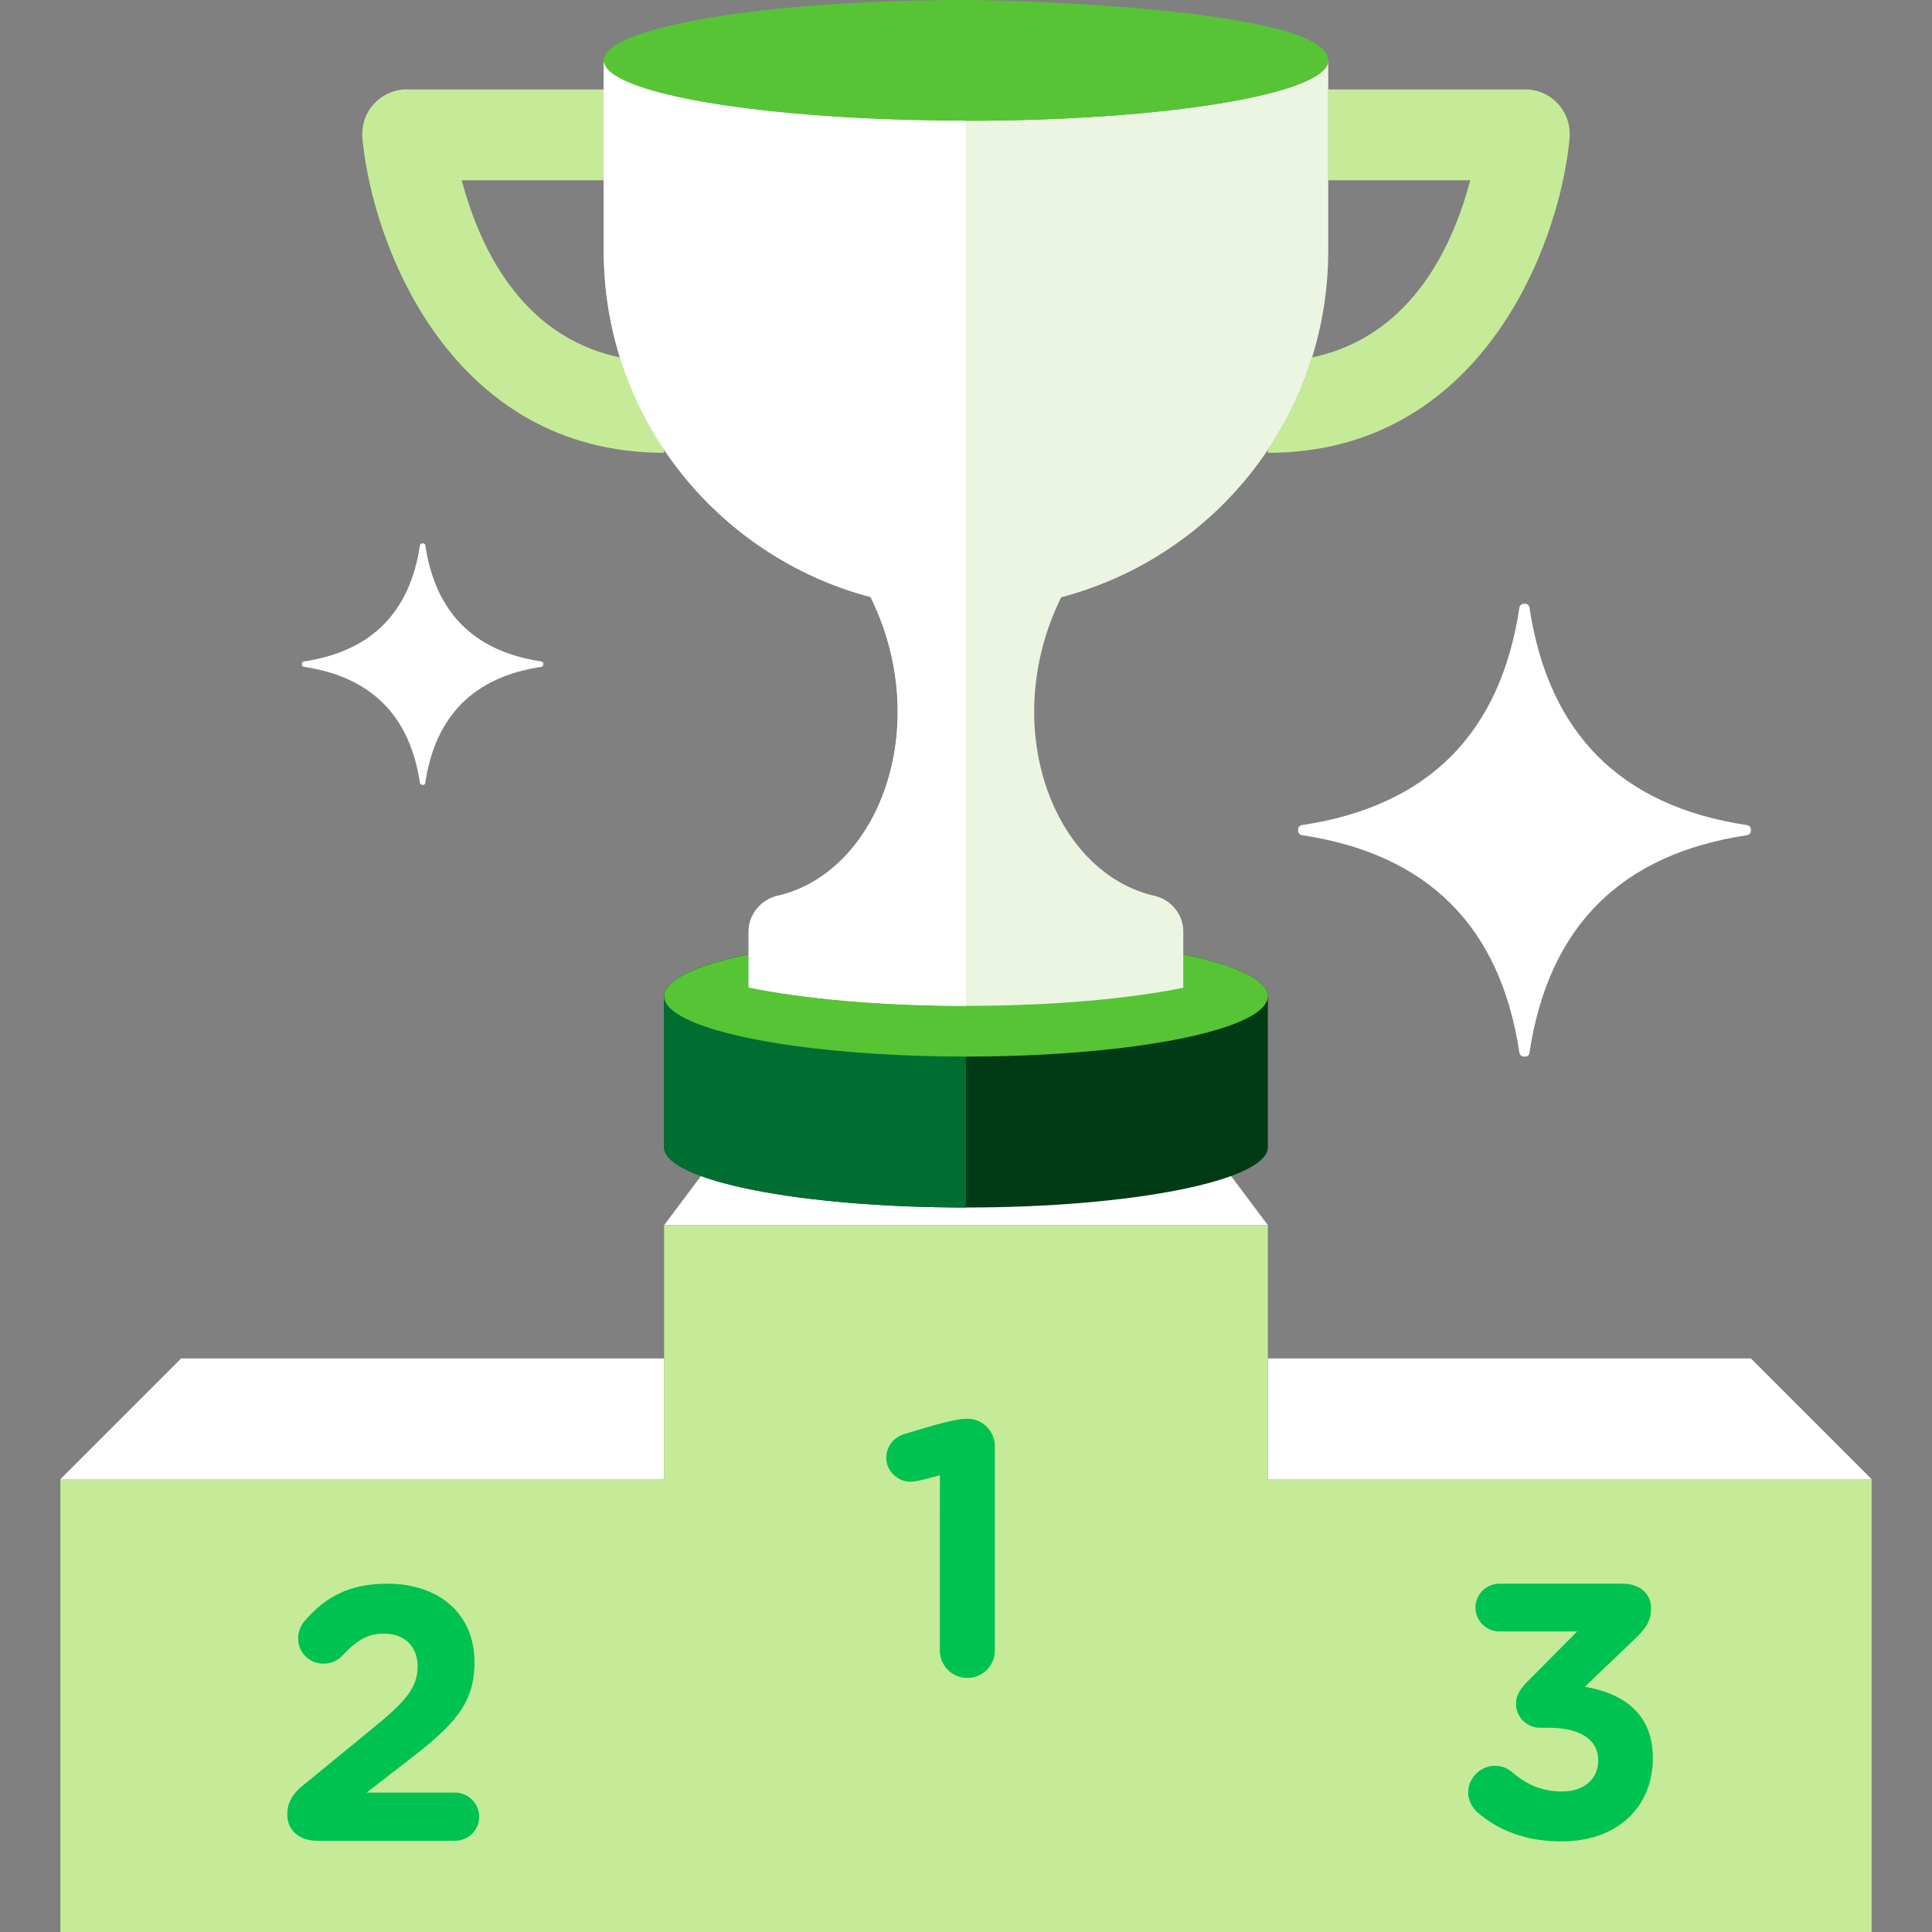
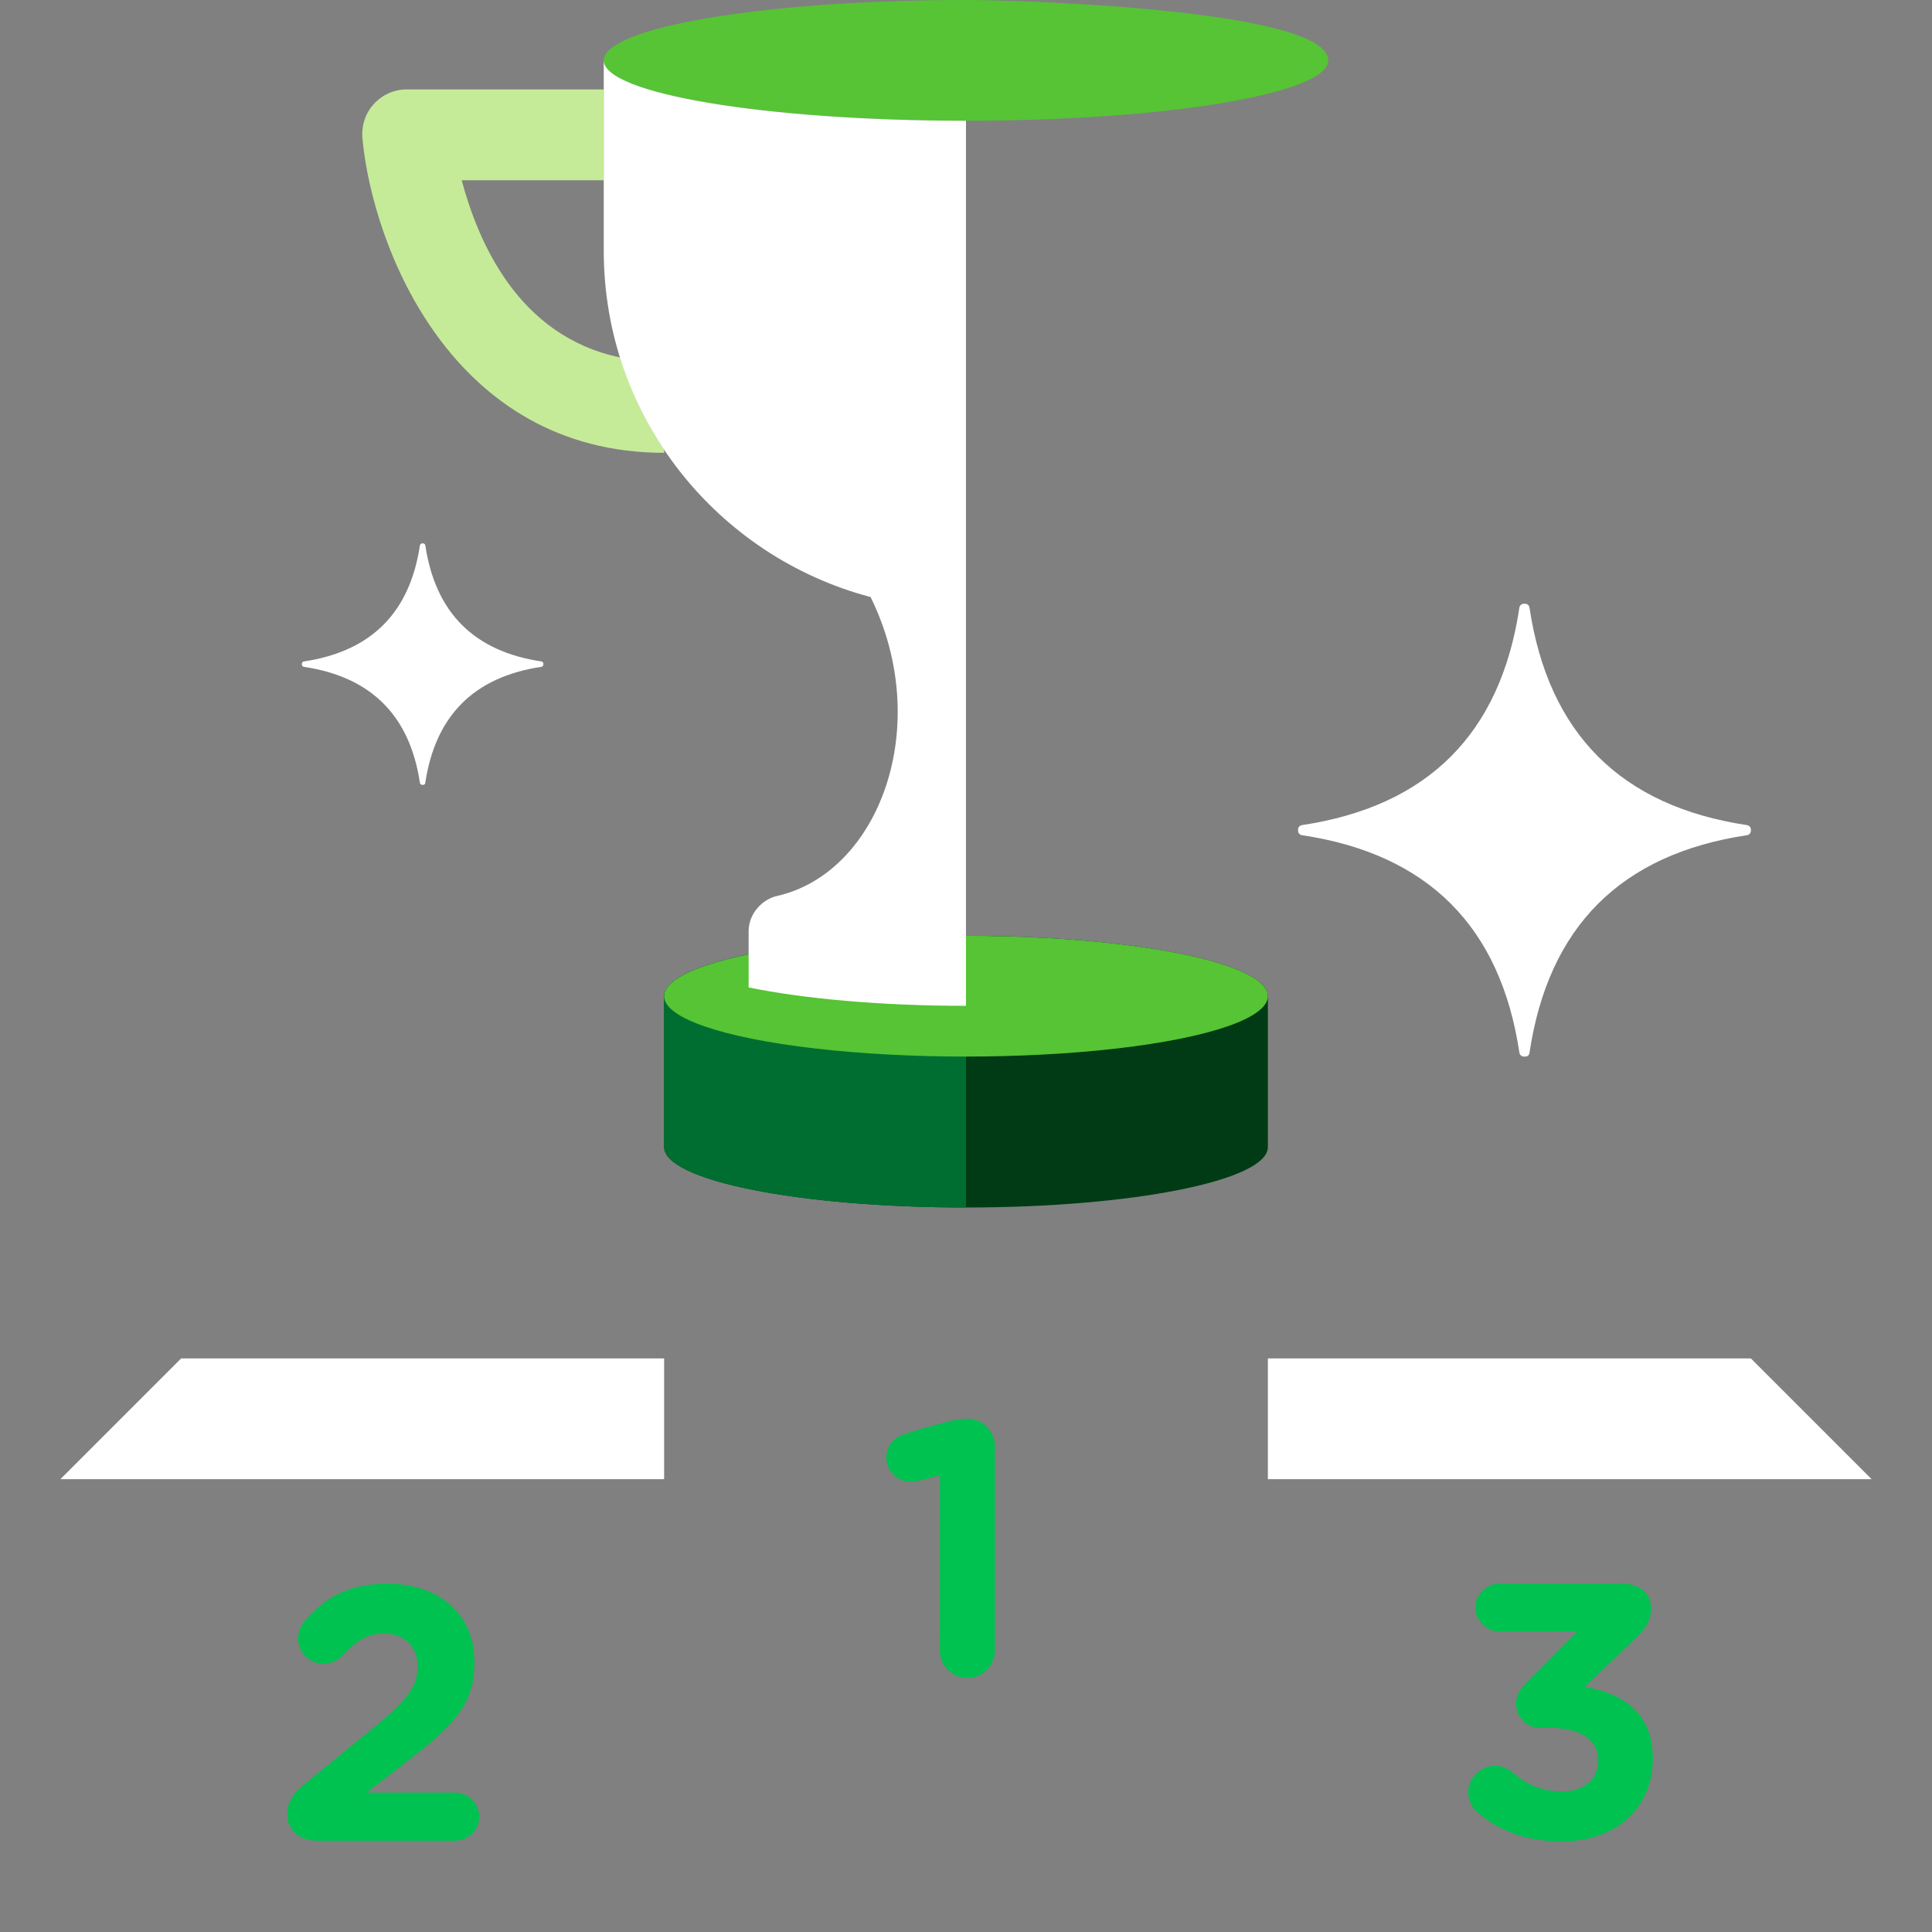
<svg xmlns="http://www.w3.org/2000/svg" version="1.1" id="Layer_1" x="0px" y="0px" viewBox="0 0 481.882 481.882" style="enable-background:new 0 0 481.882 481.882;" xml:space="preserve">
  <rect x="0" y="0" width="481.882" height="481.882" fill="#808080" stroke="none" />
  <g>
    <polygon style="fill:#FFFFFF;" points="15.059,368.941 45.176,338.824 165.647,338.824 165.647,368.941  " />
-     <polygon style="fill:#FFFFFF;" points="165.647,305.581 188.235,275.464 293.647,275.464 316.235,305.581  " />
    <polygon style="fill:#FFFFFF;" points="466.824,368.941 436.706,338.824 316.235,338.824 316.235,368.941  " />
  </g>
-   <polygon style="fill:#C5EB98;" points="316.235,368.941 316.235,305.581 165.647,305.581 165.647,368.941 15.059,368.941   15.059,481.882 466.824,481.882 466.824,368.941 " />
  <g>
    <path style="fill:#00C250;" d="M234.428,367.955c-1.694,0.444-5.685,1.626-7.311,1.626c-3.26,0-6.061-2.696-6.061-5.963   c0-2.793,1.807-5.15,4.608-5.956c3.494-1.016,11.806-3.795,15.443-3.795h0.181c3.787,0,6.852,3.072,6.852,6.859v50.936   c0,3.795-3.064,6.859-6.852,6.859c-3.795,0-6.867-3.064-6.867-6.859L234.428,367.955L234.428,367.955z" />
    <path style="fill:#00C250;" d="M75.264,445.568l17.973-14.712c7.853-6.423,10.925-9.939,10.925-15.179   c0-5.331-3.531-8.222-8.493-8.222c-3.976,0-6.769,1.724-10.293,5.512c-0.904,0.986-2.53,1.988-4.698,1.988   c-3.524,0-6.325-2.801-6.325-6.325c0-1.544,0.632-3.162,1.634-4.337c5.06-5.865,11.016-9.291,20.585-9.291   c13.086,0,21.768,7.68,21.768,19.501v0.181c0,10.549-5.429,15.804-16.617,24.471l-10.293,7.951h22.031   c3.336,0,6.054,2.703,6.054,6.046c0,3.343-2.711,5.971-6.054,5.971H79.149c-4.337,0-7.499-2.44-7.499-6.603   C71.65,449.807,72.915,447.458,75.264,445.568z" />
    <path style="fill:#00C250;" d="M368.542,452.073c-1.265-1.092-2.357-2.982-2.357-4.969c0-3.614,3.064-6.686,6.694-6.686   c1.988,0,3.328,0.813,4.427,1.717c3.607,3.072,7.386,4.698,12.371,4.698c5.233,0,8.945-2.982,8.945-7.68v-0.181   c0-5.15-4.593-8.026-12.371-8.026h-2.176c-3.253,0-5.956-2.703-5.956-5.956c0-1.897,0.806-3.531,2.982-5.692l12.28-12.378h-19.426   c-3.253,0-5.956-2.711-5.956-5.963c0-3.253,2.703-5.956,5.956-5.956h30.803c4.066,0,7.055,2.357,7.055,6.129   c0,3.441-1.634,5.338-4.164,7.763l-12.371,11.829c8.576,1.431,16.971,5.956,16.971,17.702v0.181   c0,11.912-8.659,20.676-22.746,20.676C380.469,459.294,373.692,456.493,368.542,452.073z" />
  </g>
  <path style="fill:#003B15;" d="M240.941,233.412c-41.585,0-75.294,6.746-75.294,15.059v37.647c0,8.312,33.709,15.059,75.294,15.059  s75.294-6.746,75.294-15.059v-37.647C316.235,240.158,282.526,233.412,240.941,233.412z" />
  <g>
    <path style="fill:#FFFFFF;" d="M135.017,166.325c0.294-0.045,0.512-0.301,0.512-0.595v-0.158c0-0.301-0.218-0.55-0.512-0.595   c-16.776-2.515-26.413-12.16-28.928-28.936c-0.045-0.294-0.301-0.512-0.602-0.512h-0.151c-0.301,0-0.557,0.218-0.602,0.512   c-2.515,16.776-12.152,26.421-28.928,28.936c-0.294,0.045-0.512,0.294-0.512,0.595v0.158c0,0.294,0.218,0.55,0.512,0.595   c16.776,2.515,26.413,12.16,28.928,28.928c0.045,0.294,0.301,0.512,0.602,0.512h0.211c0.256,0,0.474-0.188,0.52-0.452   C108.574,178.507,118.219,168.84,135.017,166.325z" />
    <path style="fill:#FFFFFF;" d="M435.742,208.316c0.55-0.083,0.964-0.55,0.964-1.107v-0.301c0-0.55-0.414-1.032-0.964-1.107   c-31.45-4.721-49.528-22.807-54.257-54.249c-0.075-0.557-0.542-0.964-1.099-0.964h-0.301c-0.557,0-1.039,0.414-1.114,0.964   c-4.721,31.45-22.792,49.528-54.249,54.249c-0.542,0.083-0.956,0.557-0.956,1.114v0.286c0,0.557,0.414,1.032,0.964,1.107   c31.45,4.721,49.521,22.799,54.242,54.257c0.09,0.55,0.557,0.964,1.114,0.964h0.414c0.482,0,0.896-0.354,0.971-0.836   C386.168,231.168,404.247,213.045,435.742,208.316z" />
  </g>
  <path style="fill:#006E31;" d="M165.647,248.471v37.647c0,8.312,33.709,15.059,75.294,15.059v-67.765  C199.356,233.412,165.647,240.158,165.647,248.471z" />
  <ellipse style="fill:#56C435;" cx="240.941" cy="248.471" rx="75.294" ry="15.059" />
-   <path style="fill:#C5EB98;" d="M388.706,26.014c-2.146-2.364-5.075-3.712-8.267-3.712h-49.144v22.656h35.433  c-4.021,15.014-13.832,38.822-39.469,44.19c-2.575,8.267-6.317,16.015-11.023,23.055v0.738c52.864,0,72.621-51.162,75.234-78.223  C391.778,31.541,390.852,28.378,388.706,26.014z" />
-   <path style="fill:#ECF5E1;" d="M240.941,30.118c-49.897,0-90.353-6.746-90.353-15.059v47.473c0,41.495,28.25,76.258,66.552,86.385  c15.849,32.113,2.153,68.811-23.364,74.564c-3.637,0.828-7.055,4.367-7.055,8.809v13.997c13.816,2.831,33.084,4.593,54.43,4.593  c21.12,0,40.207-1.724,53.986-4.503v-14.095c0-4.472-3.381-7.974-7.055-8.809c-25.495-5.76-39.191-42.398-23.409-74.488  c20.661-5.451,39.01-18.199,51.336-36.457c9.638-14.261,15.285-31.473,15.285-49.995V15.059  C331.294,23.371,290.839,30.118,240.941,30.118z" />
  <path style="fill:#56C435;" d="M240.941,0c-50.394,0-90.353,6.874-90.353,15.059c0,8.312,40.456,15.059,90.353,15.059  s90.353-6.746,90.353-15.059C331.294,2.568,256.527,0,240.941,0z" />
  <path style="fill:#C5EB98;" d="M154.707,89.163c-25.69-5.338-35.524-29.176-39.552-44.205h35.433V22.302h-49.144  c-3.192,0-6.121,1.348-8.267,3.712c-2.146,2.357-3.072,5.527-2.763,8.704c2.613,27.061,22.362,78.223,75.234,78.223v-0.813  C160.956,105.118,157.274,97.393,154.707,89.163z" />
  <path style="fill:#FFFFFF;" d="M150.588,15.059v47.473c0,41.495,28.25,76.258,66.552,86.385  c15.849,32.113,2.153,68.811-23.364,74.564c-3.637,0.828-7.055,4.367-7.055,8.809v13.997c13.764,2.824,32.949,4.578,54.212,4.593  V30.118C191.044,30.118,150.588,23.371,150.588,15.059z" />
  <g>
</g>
  <g>
</g>
  <g>
</g>
  <g>
</g>
  <g>
</g>
  <g>
</g>
  <g>
</g>
  <g>
</g>
  <g>
</g>
  <g>
</g>
  <g>
</g>
  <g>
</g>
  <g>
</g>
  <g>
</g>
  <g>
</g>
</svg>